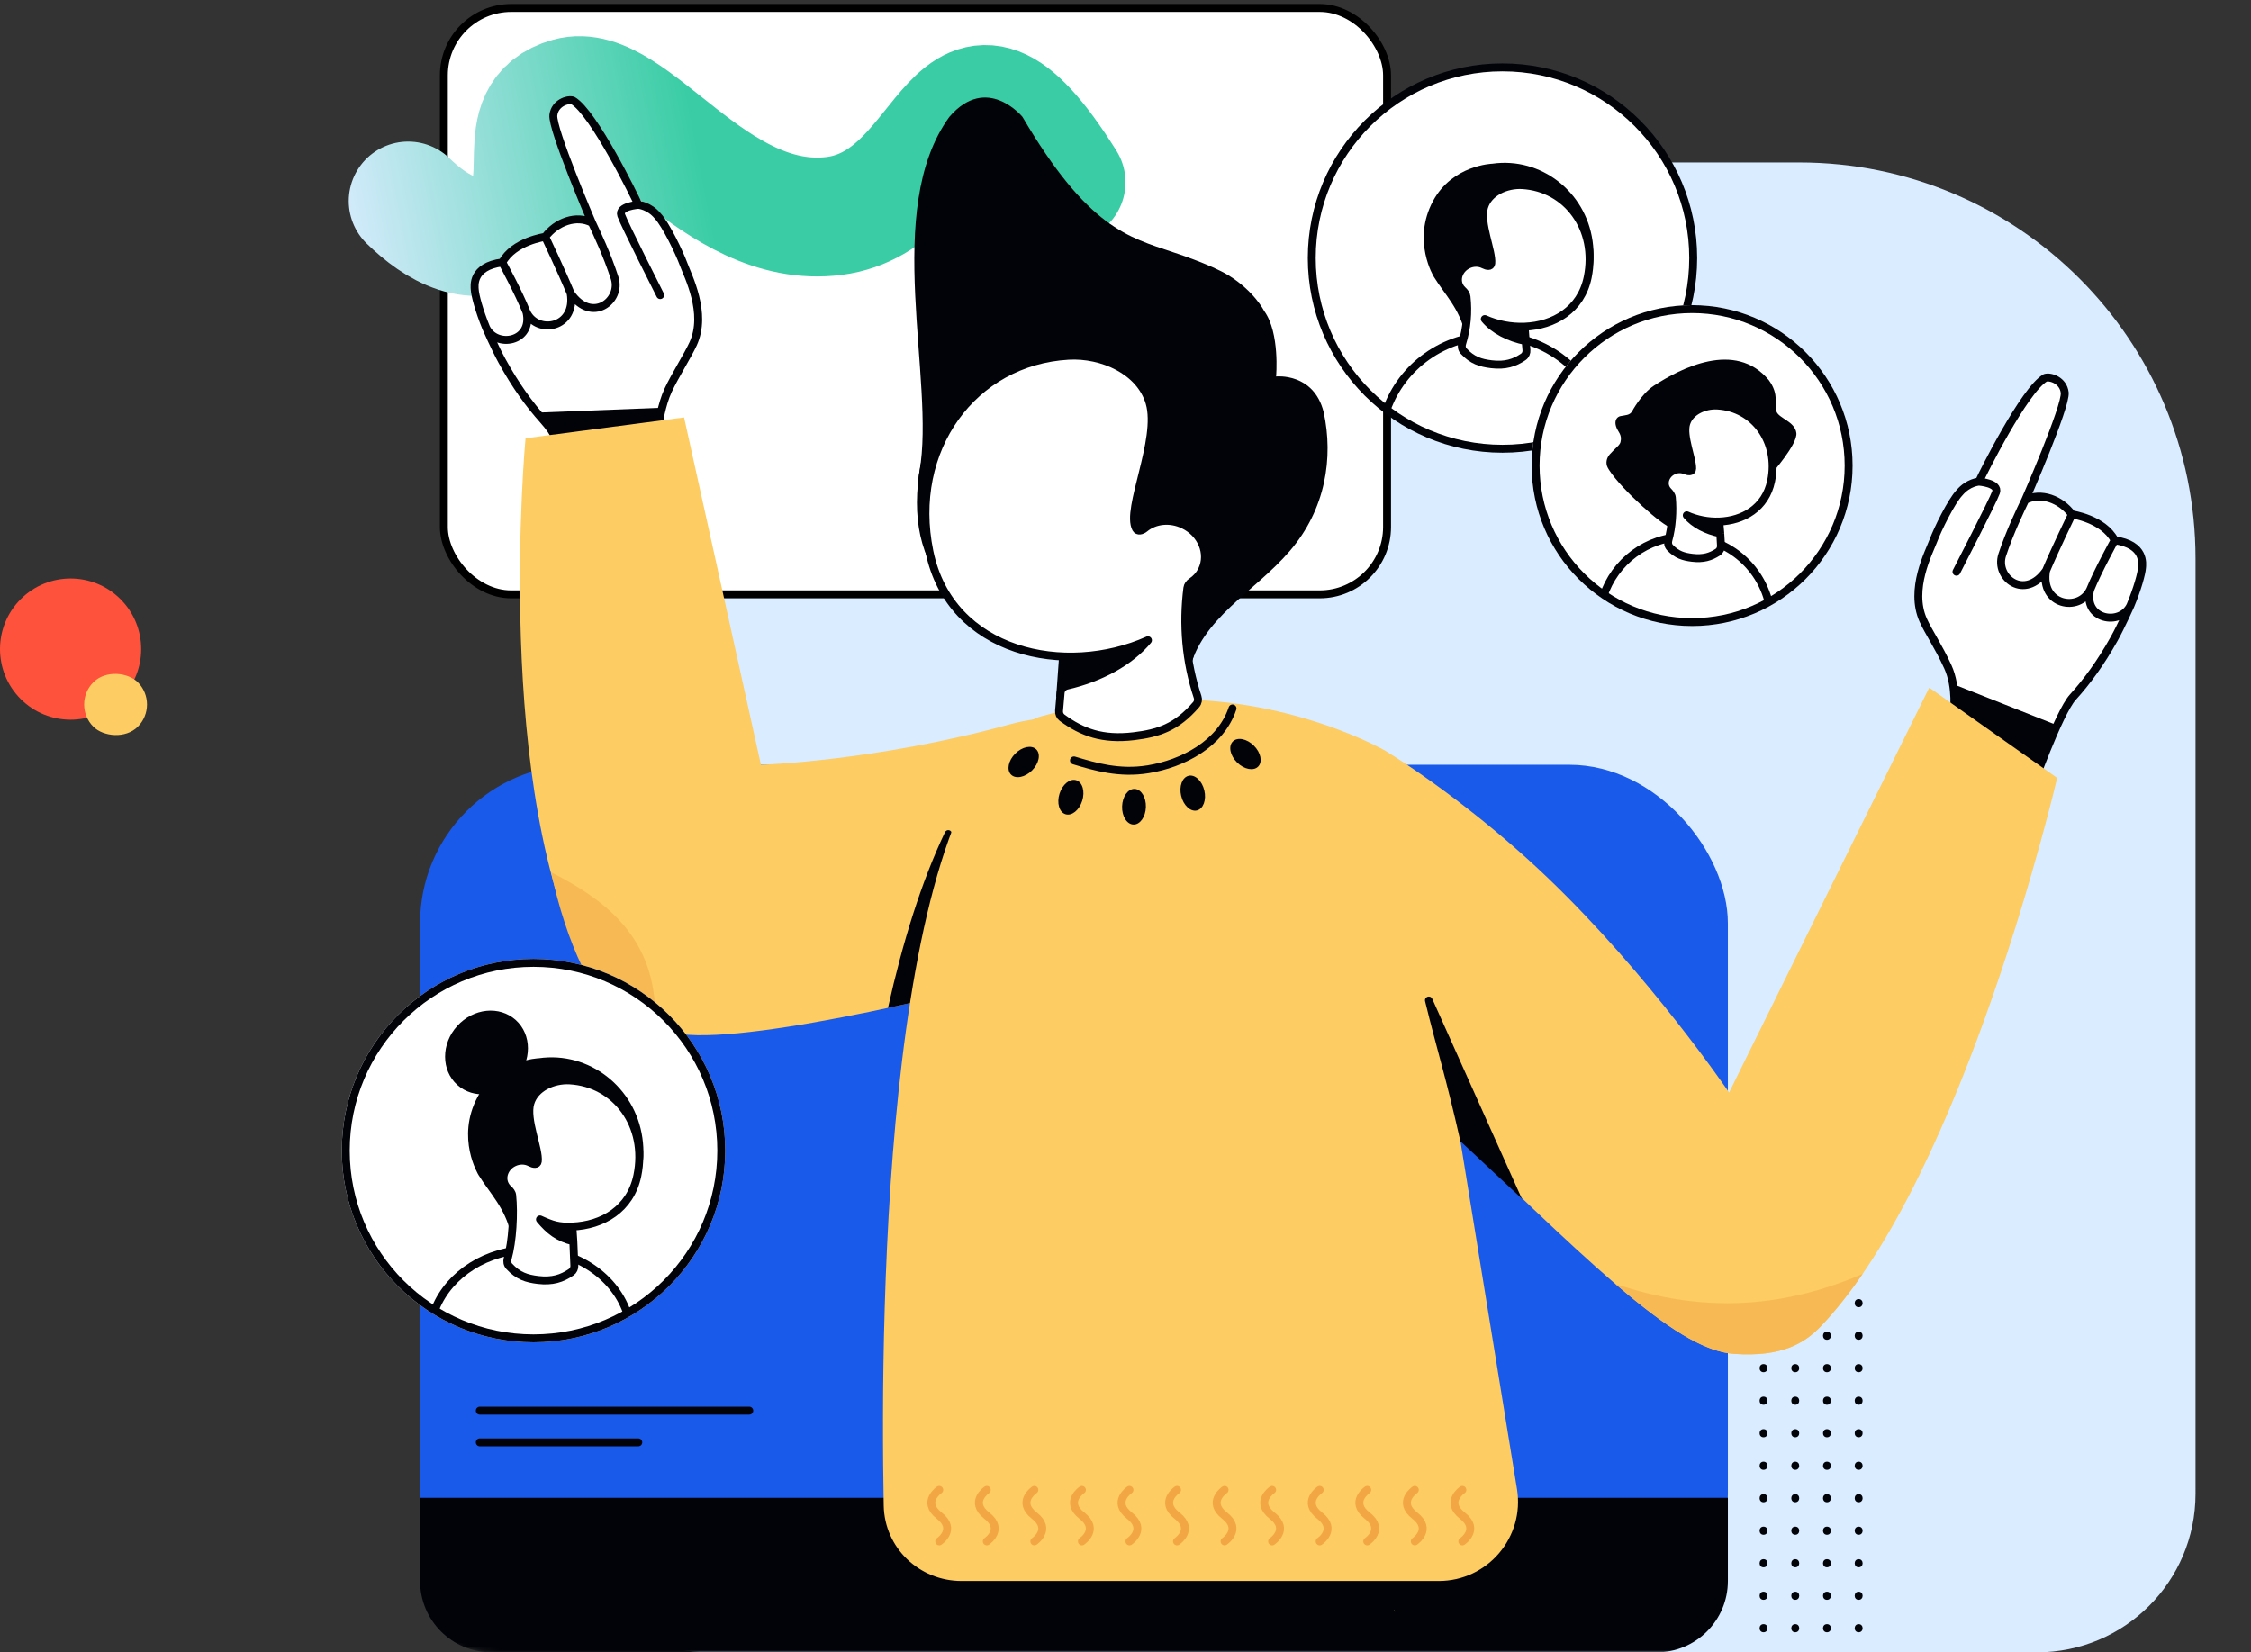
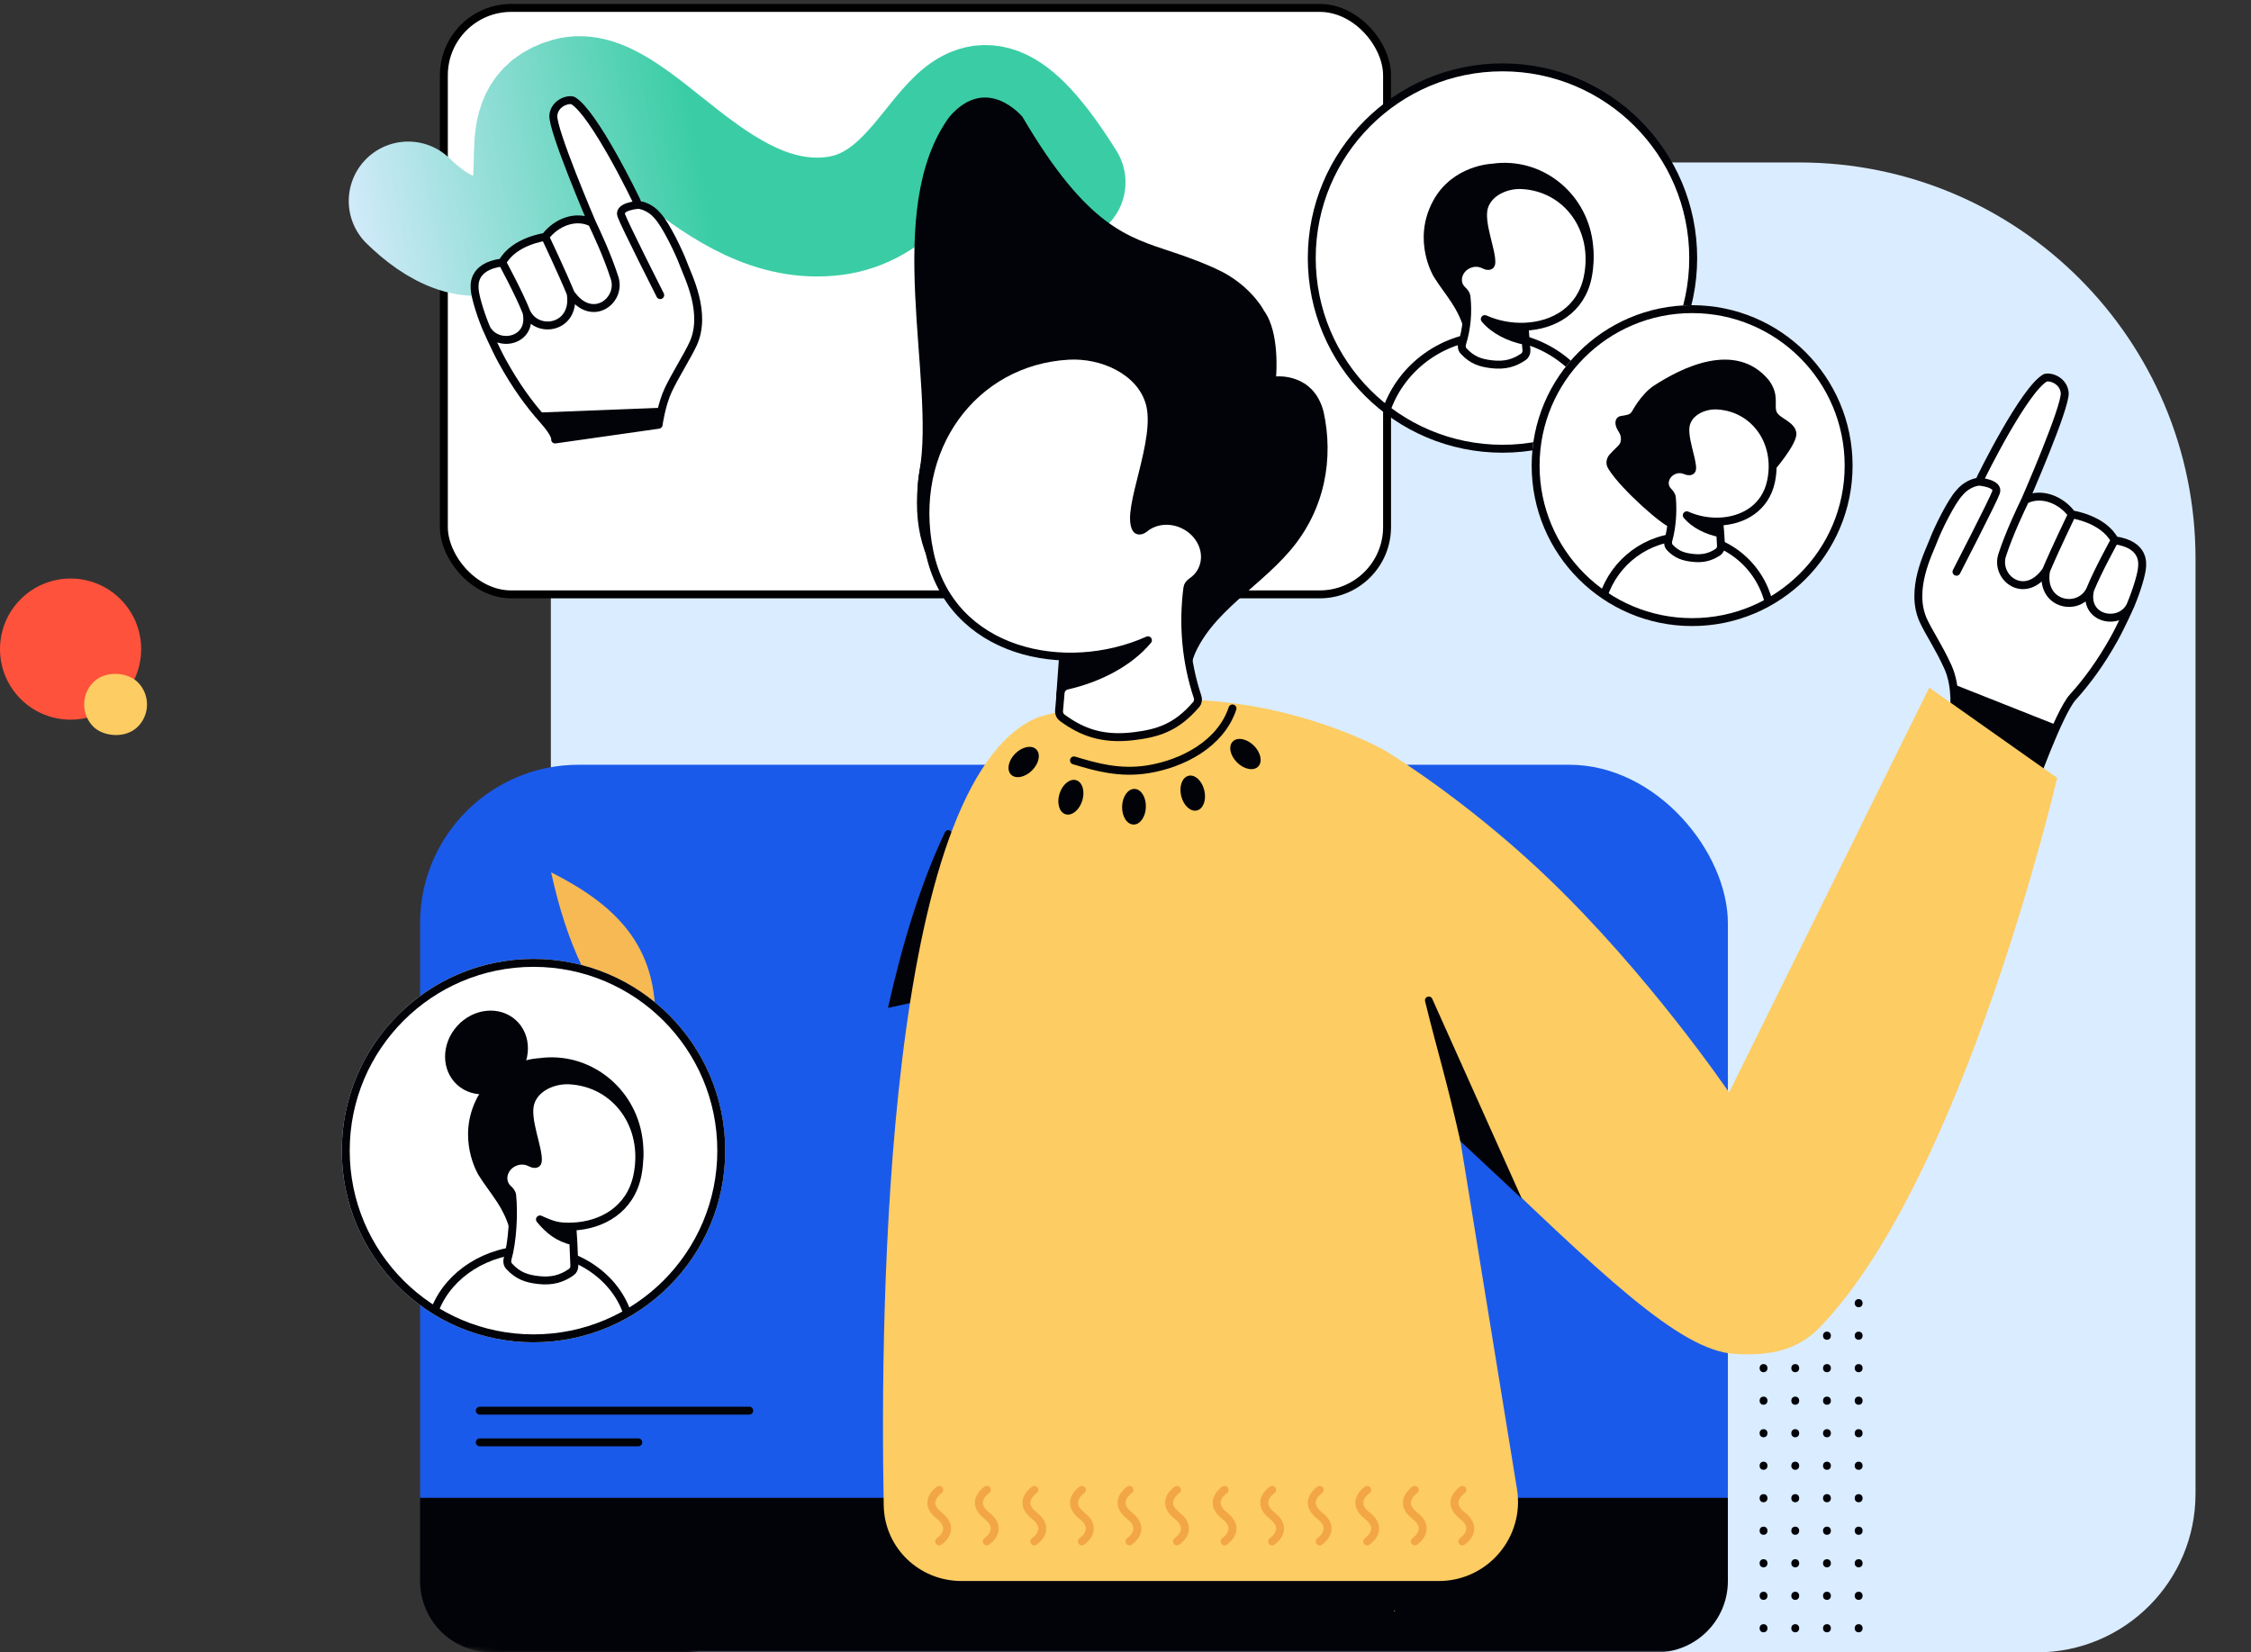
<svg xmlns="http://www.w3.org/2000/svg" width="568" height="417" viewBox="0 0 568 417" fill="none">
  <rect x="0" y="0" width="568" height="417" fill="#333333" stroke="none" />
  <path d="M139 141C139 85.772 183.772 41 239 41H454C509.228 41 554 85.772 554 141V377C554 399.091 536.091 417 514 417H179C156.909 417 139 399.091 139 377V141Z" fill="#DAECFF" />
  <mask id="mask0_4763_9548" style="mask-type:alpha" maskUnits="userSpaceOnUse" x="86" y="0" width="482" height="417">
    <path d="M86 0H568V417H126C103.909 417 86 399.091 86 377V0Z" fill="#DAECFF" />
  </mask>
  <g mask="url(#mask0_4763_9548)">
    <path d="M319.719 411L254.999 475.719" stroke="#010308" stroke-width="2" stroke-linecap="round" stroke-linejoin="round" />
    <path d="M140.062 386H190.063" stroke="#010308" stroke-width="2" stroke-linecap="round" stroke-linejoin="round" />
    <rect x="436" y="417" width="330" height="224" rx="40" transform="rotate(-180 436 417)" fill="#1A5AEA" />
    <line x1="121.062" y1="356" x2="189.062" y2="356" stroke="#010308" stroke-width="2" stroke-linecap="round" stroke-linejoin="round" />
    <path d="M121.062 364H161.063" stroke="#010308" stroke-width="2" stroke-linecap="round" stroke-linejoin="round" />
    <path d="M435 399C435 408.389 427.389 416 418 416L124 416C114.611 416 107 408.389 107 399L107 379L435 379L435 399Z" fill="#010308" stroke="#010308" stroke-width="2" />
    <rect x="112" y="2" width="238" height="148" rx="17" fill="white" stroke="black" stroke-width="2" />
    <path d="M269 46C239.499 -1.003 240.999 50.636 210.5 54.499C180 58.362 159.499 19.998 143.499 24.498C127.499 28.998 140.501 47.642 129.127 56.5C119.987 63.618 109.993 57.561 102.999 50.726" stroke="url(#paint0_linear_4763_9548)" stroke-width="30" stroke-linecap="round" />
    <path d="M168.589 98.498C166.869 102.194 166.192 107.192 166.192 107.192L140.074 110.911C140.074 110.911 140.505 109.824 137.022 105.928C133.539 102.032 130.076 97.281 126.677 91.089C124.929 87.904 122.655 82.701 122.655 82.701C120.897 78.42 119.884 74.569 119.791 73.115C119.734 72.237 118.983 67.253 126.741 66.238C129.633 60.849 137.576 59.781 137.576 59.781C140.397 56.023 145.415 54.146 149.37 56.218C149.37 56.218 139.213 32.548 139.629 29.056C139.993 26 143.247 24.941 144.557 25.368C149.807 28.399 160.289 49.843 161.083 51.699C161.083 51.699 163.789 51.861 165.982 54.528C168.009 56.683 171.405 63.724 172.49 66.691C173.576 69.659 178.449 78.996 174.906 86.748C173.519 89.785 170.309 94.803 168.589 98.498Z" fill="white" />
    <path d="M149.37 56.218C150.523 58.675 153.259 64.443 155.088 70.165C156.917 75.887 149.323 81.767 143.994 74.025M149.37 56.218C149.37 56.218 139.213 32.548 139.629 29.056C139.993 26 143.247 24.941 144.557 25.368C149.807 28.399 160.289 49.843 161.083 51.699M149.37 56.218C145.415 54.146 140.397 56.023 137.576 59.781M161.083 51.699C161.083 51.699 155.992 52.029 156.761 54.337C157.467 56.455 166.595 74.478 166.595 74.478M161.083 51.699C161.083 51.699 163.789 51.861 165.982 54.528C168.009 56.683 171.405 63.724 172.49 66.691C173.576 69.659 178.449 78.996 174.906 86.748C173.519 89.785 170.309 94.803 168.589 98.498C166.869 102.194 166.192 107.192 166.192 107.192L140.074 110.911C140.074 110.911 140.505 109.824 137.022 105.928C133.539 102.032 130.076 97.281 126.677 91.089C124.929 87.904 122.655 82.701 122.655 82.701M137.576 59.781C137.576 59.781 129.633 60.849 126.741 66.238M137.576 59.781C137.576 59.781 141.763 68.617 143.994 74.025M143.994 74.025C145.459 82.802 135.577 84.563 132.847 78.787M126.741 66.238C118.983 67.253 119.734 72.237 119.791 73.115C119.884 74.569 120.897 78.42 122.655 82.701M126.741 66.238C126.741 66.238 130.953 73.983 132.847 78.787M132.847 78.787C134.567 86.312 125.195 87.998 122.655 82.701" stroke="#010308" stroke-width="2" stroke-linecap="round" stroke-linejoin="round" />
    <path d="M166.155 106.679L166.559 102.912L135.807 104.121C140.19 110.595 140.25 111.126 140.25 111.126L166.155 106.679Z" fill="#010308" />
    <path d="M491.51 168.297C493.885 173.5 493 180 493 180L512.5 199.5C512.5 199.5 519.509 179.833 523.021 175.963C526.533 172.093 530.031 167.369 533.476 161.201C535.248 158.03 537.561 152.844 537.561 152.844C539.352 148.576 540.393 144.733 540.497 143.28C540.561 142.402 541.349 137.424 533.599 136.351C530.747 130.94 522.812 129.813 522.812 129.813C520.019 126.034 515.016 124.12 511.045 126.162C511.045 126.162 521.379 102.569 520.989 99.073C520.648 96.015 517.402 94.931 516.089 95.349C510.817 98.34 500.175 119.706 499.366 121.555C499.366 121.555 496.659 121.698 494.446 124.347C492.404 126.487 488.955 133.502 487.847 136.462C486.74 139.421 481.797 148.721 485.281 156.5C486.646 159.547 489.136 163.095 491.51 168.297Z" fill="white" />
    <path d="M511.045 126.162C509.874 128.61 507.095 134.358 505.223 140.066C503.351 145.774 510.901 151.711 516.287 144.009M511.045 126.162C511.045 126.162 521.379 102.569 520.989 99.073C520.648 96.015 517.402 94.931 516.089 95.349C510.817 98.34 500.175 119.706 499.366 121.555M511.045 126.162C515.016 124.12 520.019 126.034 522.812 129.813M499.366 121.555C499.366 121.555 504.455 121.923 503.669 124.226C502.947 126.338 493.684 144.292 493.684 144.292M499.366 121.555C499.366 121.555 496.659 121.698 494.446 124.347C492.404 126.487 488.955 133.502 487.847 136.462C486.74 139.421 481.797 148.721 485.281 156.5C486.646 159.547 489.136 163.095 491.51 168.297C493.885 173.5 493 180 493 180L512.5 199.5C512.5 199.5 519.509 179.833 523.021 175.963C526.533 172.093 530.031 167.369 533.476 161.201C535.248 158.03 537.561 152.844 537.561 152.844M522.812 129.813C522.812 129.813 530.747 130.94 533.599 136.351M522.812 129.813C522.812 129.813 518.559 138.618 516.287 144.009M516.287 144.009C514.757 152.775 524.625 154.609 527.399 148.854M533.599 136.351C541.349 137.424 540.561 142.402 540.497 143.28C540.393 144.733 539.352 148.576 537.561 152.844M533.599 136.351C533.599 136.351 529.329 144.065 527.399 148.854M527.399 148.854C525.622 156.366 534.981 158.122 537.561 152.844" stroke="#010308" stroke-width="2" stroke-linecap="round" stroke-linejoin="round" />
    <path d="M493.5 181.5L492.5 172.5L519.001 182.999C515.501 189.503 514.001 195.003 514.001 195.003L493.5 181.5Z" fill="#010308" />
-     <path d="M192 193L172.612 105.341L132.612 110.597C132.612 110.597 124.135 200.402 148.607 245.687C151.511 251.06 156.285 256.135 168.609 260.289C182.84 265.085 241.595 250.682 257.858 246.22C274.12 241.759 296.059 234.91 305.202 218.644C312.563 205.547 289.448 184.293 279.105 181.208C272.806 180.64 263.168 180.503 254.987 182.755C220.945 192.126 192 193 192 193Z" fill="#FDCC62" />
    <path d="M147.001 244.177C149.523 249.377 153.826 254.373 165.305 258.811C166.177 238.344 154.841 228.132 139.064 220.141C140.968 228.869 143.549 237.06 147.001 244.177Z" fill="#F7B953" />
    <ellipse cx="469" cy="255.026" rx="1.026" ry="1" transform="rotate(90 469 255.026)" fill="#010308" />
    <ellipse cx="469" cy="263.237" rx="1.026" ry="1" transform="rotate(90 469 263.237)" fill="#010308" />
    <ellipse cx="469" cy="271.448" rx="1.026" ry="1" transform="rotate(90 469 271.448)" fill="#010308" />
    <ellipse cx="469" cy="279.635" rx="1.026" ry="1" transform="rotate(90 469 279.635)" fill="#010308" />
    <ellipse cx="469" cy="287.846" rx="1.026" ry="1" transform="rotate(90 469 287.846)" fill="#010308" />
    <ellipse cx="469" cy="296.057" rx="1.026" ry="1" transform="rotate(90 469 296.057)" fill="#010308" />
    <ellipse cx="469" cy="304.268" rx="1.026" ry="1" transform="rotate(90 469 304.268)" fill="#010308" />
    <ellipse cx="469" cy="312.455" rx="1.026" ry="1" transform="rotate(90 469 312.455)" fill="#010308" />
    <ellipse cx="469" cy="320.666" rx="1.026" ry="1" transform="rotate(90 469 320.666)" fill="#010308" />
    <ellipse cx="469" cy="328.877" rx="1.026" ry="1" transform="rotate(90 469 328.877)" fill="#010308" />
    <ellipse cx="469" cy="337.088" rx="1.026" ry="1" transform="rotate(90 469 337.088)" fill="#010308" />
    <ellipse cx="469" cy="345.276" rx="1.026" ry="1" transform="rotate(90 469 345.276)" fill="#010308" />
    <ellipse cx="469" cy="353.487" rx="1.026" ry="1" transform="rotate(90 469 353.487)" fill="#010308" />
    <ellipse cx="469" cy="361.698" rx="1.026" ry="1" transform="rotate(90 469 361.698)" fill="#010308" />
    <ellipse cx="469" cy="369.908" rx="1.026" ry="1" transform="rotate(90 469 369.908)" fill="#010308" />
    <ellipse cx="469" cy="378.096" rx="1.026" ry="1" transform="rotate(90 469 378.096)" fill="#010308" />
    <ellipse cx="469" cy="386.307" rx="1.026" ry="1" transform="rotate(90 469 386.307)" fill="#010308" />
    <ellipse cx="469" cy="394.518" rx="1.026" ry="1" transform="rotate(90 469 394.518)" fill="#010308" />
    <ellipse cx="469" cy="402.729" rx="1.026" ry="1" transform="rotate(90 469 402.729)" fill="#010308" />
    <ellipse cx="469" cy="410.916" rx="1.026" ry="1" transform="rotate(90 469 410.916)" fill="#010308" />
    <ellipse cx="461" cy="279.635" rx="1.026" ry="1" transform="rotate(90 461 279.635)" fill="#010308" />
    <ellipse cx="461" cy="287.846" rx="1.026" ry="1" transform="rotate(90 461 287.846)" fill="#010308" />
    <ellipse cx="461" cy="296.057" rx="1.026" ry="1" transform="rotate(90 461 296.057)" fill="#010308" />
    <ellipse cx="461" cy="304.268" rx="1.026" ry="1" transform="rotate(90 461 304.268)" fill="#010308" />
    <ellipse cx="461" cy="312.455" rx="1.026" ry="1" transform="rotate(90 461 312.455)" fill="#010308" />
    <ellipse cx="461" cy="320.666" rx="1.026" ry="1" transform="rotate(90 461 320.666)" fill="#010308" />
    <ellipse cx="461" cy="328.877" rx="1.026" ry="1" transform="rotate(90 461 328.877)" fill="#010308" />
    <ellipse cx="461" cy="337.088" rx="1.026" ry="1" transform="rotate(90 461 337.088)" fill="#010308" />
    <ellipse cx="461" cy="345.276" rx="1.026" ry="1" transform="rotate(90 461 345.276)" fill="#010308" />
    <ellipse cx="461" cy="353.487" rx="1.026" ry="1" transform="rotate(90 461 353.487)" fill="#010308" />
    <ellipse cx="461" cy="361.698" rx="1.026" ry="1" transform="rotate(90 461 361.698)" fill="#010308" />
    <ellipse cx="461" cy="369.908" rx="1.026" ry="1" transform="rotate(90 461 369.908)" fill="#010308" />
    <ellipse cx="461" cy="378.096" rx="1.026" ry="1" transform="rotate(90 461 378.096)" fill="#010308" />
    <ellipse cx="461" cy="386.307" rx="1.026" ry="1" transform="rotate(90 461 386.307)" fill="#010308" />
    <ellipse cx="461" cy="394.518" rx="1.026" ry="1" transform="rotate(90 461 394.518)" fill="#010308" />
    <ellipse cx="461" cy="402.729" rx="1.026" ry="1" transform="rotate(90 461 402.729)" fill="#010308" />
    <ellipse cx="461" cy="410.916" rx="1.026" ry="1" transform="rotate(90 461 410.916)" fill="#010308" />
    <ellipse cx="453" cy="296.057" rx="1.026" ry="1" transform="rotate(90 453 296.057)" fill="#010308" />
    <ellipse cx="453" cy="304.268" rx="1.026" ry="1" transform="rotate(90 453 304.268)" fill="#010308" />
    <ellipse cx="453" cy="312.455" rx="1.026" ry="1" transform="rotate(90 453 312.455)" fill="#010308" />
    <ellipse cx="453" cy="320.666" rx="1.026" ry="1" transform="rotate(90 453 320.666)" fill="#010308" />
    <ellipse cx="453" cy="328.877" rx="1.026" ry="1" transform="rotate(90 453 328.877)" fill="#010308" />
    <ellipse cx="453" cy="337.088" rx="1.026" ry="1" transform="rotate(90 453 337.088)" fill="#010308" />
    <ellipse cx="453" cy="345.276" rx="1.026" ry="1" transform="rotate(90 453 345.276)" fill="#010308" />
    <ellipse cx="453" cy="353.487" rx="1.026" ry="1" transform="rotate(90 453 353.487)" fill="#010308" />
    <ellipse cx="453" cy="361.698" rx="1.026" ry="1" transform="rotate(90 453 361.698)" fill="#010308" />
    <ellipse cx="453" cy="369.908" rx="1.026" ry="1" transform="rotate(90 453 369.908)" fill="#010308" />
    <ellipse cx="453" cy="378.096" rx="1.026" ry="1" transform="rotate(90 453 378.096)" fill="#010308" />
    <ellipse cx="453" cy="386.307" rx="1.026" ry="1" transform="rotate(90 453 386.307)" fill="#010308" />
    <ellipse cx="453" cy="394.518" rx="1.026" ry="1" transform="rotate(90 453 394.518)" fill="#010308" />
    <ellipse cx="453" cy="402.729" rx="1.026" ry="1" transform="rotate(90 453 402.729)" fill="#010308" />
    <ellipse cx="453" cy="410.916" rx="1.026" ry="1" transform="rotate(90 453 410.916)" fill="#010308" />
    <ellipse cx="445" cy="312.455" rx="1.026" ry="1" transform="rotate(90 445 312.455)" fill="#010308" />
    <ellipse cx="445" cy="320.666" rx="1.026" ry="1" transform="rotate(90 445 320.666)" fill="#010308" />
    <ellipse cx="445" cy="328.877" rx="1.026" ry="1" transform="rotate(90 445 328.877)" fill="#010308" />
    <ellipse cx="445" cy="337.088" rx="1.026" ry="1" transform="rotate(90 445 337.088)" fill="#010308" />
    <ellipse cx="445" cy="345.276" rx="1.026" ry="1" transform="rotate(90 445 345.276)" fill="#010308" />
    <ellipse cx="445" cy="353.487" rx="1.026" ry="1" transform="rotate(90 445 353.487)" fill="#010308" />
    <ellipse cx="445" cy="361.698" rx="1.026" ry="1" transform="rotate(90 445 361.698)" fill="#010308" />
    <ellipse cx="445" cy="369.908" rx="1.026" ry="1" transform="rotate(90 445 369.908)" fill="#010308" />
    <ellipse cx="445" cy="378.096" rx="1.026" ry="1" transform="rotate(90 445 378.096)" fill="#010308" />
    <ellipse cx="445" cy="386.307" rx="1.026" ry="1" transform="rotate(90 445 386.307)" fill="#010308" />
    <ellipse cx="445" cy="394.518" rx="1.026" ry="1" transform="rotate(90 445 394.518)" fill="#010308" />
    <ellipse cx="445" cy="402.729" rx="1.026" ry="1" transform="rotate(90 445 402.729)" fill="#010308" />
    <ellipse cx="445" cy="410.916" rx="1.026" ry="1" transform="rotate(90 445 410.916)" fill="#010308" />
    <path fill-rule="evenodd" clip-rule="evenodd" d="M234.109 252.131L240.18 210.609C240.342 209.502 238.921 209.042 238.439 210.052C232.483 222.535 227.782 237.721 224.064 254.364C227.511 253.625 230.884 252.873 234.109 252.131Z" fill="#010308" />
    <path d="M436.309 275.713L486.816 173.535L519.086 196.318C519.086 196.318 495.805 296.407 459.59 334.562C455.293 339.089 449.505 342.495 437.602 341.676C423.858 340.73 404.621 322.275 368.406 287.354L382.784 375.79C384.762 387.957 375.37 398.999 363.043 398.999H242.63C231.953 398.999 223.193 390.643 222.992 379.968C222.049 329.836 223.27 196.895 261.999 181C261.999 181 281.747 174.653 306.968 177.01C332.189 179.366 349.652 189.515 349.652 189.515C362.076 197.289 377.031 208.624 390.393 221.391C416.193 246.041 436.309 275.713 436.309 275.713Z" fill="#FDCC62" />
-     <path d="M459.591 334.563C455.294 339.09 449.506 342.496 437.603 341.677C429.952 341.15 420.599 335.198 407.563 324C431 332 451.39 329.51 470 321.504C466.665 326.363 463.192 330.769 459.591 334.563Z" fill="#F7B953" />
    <path d="M359.602 252.707C362.734 265.506 364.772 271.488 368.5 288L384 302.5L361.406 252.082C360.905 250.99 359.317 251.541 359.602 252.707Z" fill="#010308" />
    <path d="M351.993 406.724C351.786 406.646 351.76 406.478 351.721 406.336C351.928 406.439 352.006 406.556 351.993 406.724Z" fill="#FECA55" />
    <path d="M310.999 178.788C307.999 187.787 298.378 192.728 289.698 194.136C282.435 195.313 276.37 193.519 270.999 191.903" stroke="#010308" stroke-width="2" stroke-linecap="round" stroke-linejoin="round" />
    <ellipse cx="258.303" cy="192.303" rx="3" ry="4.5" transform="rotate(45 258.303 192.303)" fill="#010308" />
    <ellipse cx="270.217" cy="201.195" rx="3" ry="4.5" transform="rotate(17.563 270.217 201.195)" fill="#010308" />
    <ellipse cx="286.143" cy="203.594" rx="3" ry="4.5" transform="rotate(1.838 286.143 203.594)" fill="#010308" />
    <ellipse cx="300.966" cy="200.157" rx="3" ry="4.5" transform="rotate(-13.476 300.966 200.157)" fill="#010308" />
    <ellipse cx="314.27" cy="190.295" rx="3" ry="4.5" transform="rotate(-45.333 314.27 190.295)" fill="#010308" />
    <path d="M237 376C237 376 232.5 379 237 382.5C241.5 386 237 389 237 389" stroke="#F2A644" stroke-width="2" stroke-linecap="round" stroke-linejoin="round" />
    <path d="M249 376C249 376 244.5 379 249 382.5C253.5 386 249 389 249 389" stroke="#F2A644" stroke-width="2" stroke-linecap="round" stroke-linejoin="round" />
    <path d="M261 376C261 376 256.5 379 261 382.5C265.5 386 261 389 261 389" stroke="#F2A644" stroke-width="2" stroke-linecap="round" stroke-linejoin="round" />
    <path d="M273 376C273 376 268.5 379 273 382.5C277.5 386 273 389 273 389" stroke="#F2A644" stroke-width="2" stroke-linecap="round" stroke-linejoin="round" />
    <path d="M285 376C285 376 280.5 379 285 382.5C289.5 386 285 389 285 389" stroke="#F2A644" stroke-width="2" stroke-linecap="round" stroke-linejoin="round" />
    <path d="M297 376C297 376 292.5 379 297 382.5C301.5 386 297 389 297 389" stroke="#F2A644" stroke-width="2" stroke-linecap="round" stroke-linejoin="round" />
    <path d="M309 376C309 376 304.5 379 309 382.5C313.5 386 309 389 309 389" stroke="#F2A644" stroke-width="2" stroke-linecap="round" stroke-linejoin="round" />
    <path d="M321 376C321 376 316.5 379 321 382.5C325.5 386 321 389 321 389" stroke="#F2A644" stroke-width="2" stroke-linecap="round" stroke-linejoin="round" />
    <path d="M333 376C333 376 328.5 379 333 382.5C337.5 386 333 389 333 389" stroke="#F2A644" stroke-width="2" stroke-linecap="round" stroke-linejoin="round" />
    <path d="M345 376C345 376 340.5 379 345 382.5C349.5 386 345 389 345 389" stroke="#F2A644" stroke-width="2" stroke-linecap="round" stroke-linejoin="round" />
    <path d="M357 376C357 376 352.5 379 357 382.5C361.5 386 357 389 357 389" stroke="#F2A644" stroke-width="2" stroke-linecap="round" stroke-linejoin="round" />
    <path d="M369 376C369 376 364.5 379 369 382.5C373.5 386 369 389 369 389" stroke="#F2A644" stroke-width="2" stroke-linecap="round" stroke-linejoin="round" />
    <path d="M231.906 119.685C228.133 146.225 244.717 159.172 270.609 162.853C281.369 164.382 291.363 174.568 300.163 169.446C303.259 155.881 311.036 148.551 316.964 138.951C316.964 138.951 328.875 119.719 317.443 98.364C307.049 78.951 285.619 78.296 285.619 78.296C259.727 74.615 235.679 93.146 231.906 119.685Z" fill="#010308" />
    <path d="M232.002 119.001C227.874 142.001 251.718 160.172 277.61 163.852C288.369 165.382 291.202 174.624 300.002 169.501C303.097 155.937 316.502 149.501 325.502 139.001C334.502 128.501 336.502 115.501 334.002 104.001C331.502 94.001 322.002 95.001 322.002 95.001C322.002 95.001 323.002 84.001 319.002 78.501C319.002 78.501 316.502 73.501 310.002 69.501C305.45 66.7 296.002 63.658 296.002 63.658C284.723 59.839 274.497 57.578 258.003 29.501C258.003 29.501 258.002 29.502 258.004 29.5C258.005 29.499 249.002 18.501 239.545 29.501C222.502 53.001 236.13 96.001 232.002 119.001Z" fill="#010308" />
    <path d="M269.639 89.774C245.531 91.13 229.21 113.414 234.514 139.187C239.819 164.961 268.947 170.87 289.662 161.585C285.104 167.057 277.607 171.11 269.228 173.026C268.359 173.225 267.703 173.951 267.626 174.839L267.232 179.382C267.174 180.058 267.46 180.72 268.006 181.122C273.053 184.836 278.243 186.737 286.08 185.792C292.293 185.043 296.889 183.568 301.836 177.796C302.287 177.27 302.407 176.539 302.188 175.881C299.219 166.949 298.433 157.568 299.611 148.4C299.695 147.746 300.118 147.197 300.667 146.832C301.782 146.091 302.702 145.074 303.308 143.817C305.282 139.726 303.197 134.631 298.652 132.438C295.22 130.782 291.366 131.253 288.835 133.344C288.135 133.922 287.087 134.199 286.652 133.402C283.991 128.529 292.813 111.005 290.072 101.647C287.694 93.529 278.076 89.3 269.639 89.774Z" fill="white" stroke="#010308" stroke-width="2" stroke-linejoin="round" />
    <path d="M267.262 165.364L280.488 164.852L282.582 166.944L269.001 173.499L266.501 175.999L267.262 165.364Z" fill="#010308" />
  </g>
  <path d="M30.405 151.217C37.361 158.172 37.361 169.45 30.405 176.405C23.45 183.361 12.172 183.361 5.217 176.405C-1.739 169.45 -1.739 158.172 5.217 151.217C12.172 144.261 23.45 144.261 30.405 151.217Z" fill="#FE523C" />
  <rect x="40.379" y="177.785" width="15.862" height="15.862" rx="7.931" transform="rotate(135 40.379 177.785)" fill="#FDCC62" />
  <circle r="48.124" transform="matrix(-1 0 0 1 379.126 65.124)" fill="white" />
  <path d="M404.422 106.258C401.554 93.894 390.249 84.664 376.74 84.664C364.302 84.664 353.733 92.488 349.896 103.379" stroke="#010308" stroke-width="2" />
  <path d="M401.854 60.799C403.63 73.294 395.822 79.39 383.632 81.123C378.566 81.843 373.86 86.638 369.717 84.227C368.26 77.84 364.598 74.389 361.807 69.869C361.807 69.869 356.199 60.815 361.582 50.76C366.475 41.62 376.565 41.312 376.565 41.312C388.755 39.579 400.078 48.303 401.854 60.799Z" fill="#010308" />
  <path d="M400.628 69.979C403.125 57.844 395.441 47.353 384.091 46.714C380.118 46.491 375.59 48.482 374.47 52.304C373.299 56.304 376.615 63.474 376.297 66.478C376.202 67.38 375.181 67.195 374.373 66.782C373.231 66.196 371.763 66.158 370.431 66.801C368.29 67.834 367.309 70.232 368.238 72.159C368.44 72.576 368.714 72.937 369.042 73.236C369.53 73.68 369.973 74.215 370.045 74.87C370.479 78.818 370.139 82.838 368.946 86.693C368.741 87.355 368.852 88.088 369.324 88.597C371.507 90.951 373.589 91.589 376.35 91.921C379.797 92.337 382.157 91.583 384.39 90.056C384.95 89.673 385.232 89.005 385.174 88.33L384.977 86.058L384.717 82.452C392.027 82.168 398.927 78.241 400.628 69.979Z" fill="white" />
  <path d="M384.977 86.058C380.755 85.229 376.934 83.251 374.663 80.524C377.776 81.919 381.291 82.586 384.717 82.452M384.977 86.058L385.174 88.33C385.232 89.005 384.95 89.673 384.39 90.056C382.157 91.583 379.797 92.337 376.35 91.921C373.589 91.589 371.507 90.951 369.324 88.597C368.852 88.088 368.741 87.355 368.946 86.693C370.139 82.838 370.479 78.818 370.045 74.87C369.973 74.215 369.53 73.68 369.042 73.236C368.714 72.937 368.44 72.576 368.238 72.159C367.309 70.232 368.29 67.834 370.431 66.801C371.763 66.158 373.231 66.196 374.373 66.782C375.181 67.195 376.202 67.38 376.297 66.478C376.615 63.474 373.299 56.304 374.47 52.304C375.59 48.482 380.118 46.491 384.091 46.714C395.441 47.353 403.125 57.844 400.628 69.979C398.927 78.241 392.027 82.168 384.717 82.452M384.977 86.058L384.717 82.452" stroke="#010308" stroke-width="2" stroke-linejoin="round" />
-   <path d="M385.21 82.311L377.093 81.733L377.997 83.055L385.562 86.765L385.21 82.311Z" fill="#010308" />
+   <path d="M385.21 82.311L377.997 83.055L385.562 86.765L385.21 82.311Z" fill="#010308" />
  <circle r="48.124" transform="matrix(-1 0 0 1 379.126 65.124)" stroke="#010308" stroke-width="2" />
  <circle r="40.492" transform="matrix(-1 0 0 1 426.977 117.507)" fill="white" />
  <path d="M404.578 150.509C407.396 141.788 415.574 135.48 425.223 135.48C435.48 135.48 444.075 142.607 446.336 152.184" stroke="#010308" stroke-width="2" />
  <path d="M446.912 119.667C446.912 119.667 423.761 133.101 421.639 133.101C419.943 133.101 409.254 123.66 406.012 118.587C405.899 118.408 405.795 118.23 405.699 118.057C405.084 116.946 405.353 115.598 406.2 114.651C407.651 113.027 408.711 112.361 408.905 111.564C409.39 109.578 408.178 109.017 407.748 107.513C407.362 106.162 407.941 105.197 408.905 105.004C410.16 104.754 411.22 104.812 411.799 103.847C411.799 103.847 414.115 99.41 417.394 97.287C423.933 93.056 437.845 85.712 446.333 95.937C449.034 99.603 447.644 102.111 448.263 103.847C448.881 105.583 452.893 106.355 453.279 109.249C453.661 112.109 446.912 119.667 446.912 119.667Z" fill="#010308" />
  <path d="M446.907 121.403C448.954 111.458 442.656 102.86 433.354 102.336C430.099 102.153 426.388 103.785 425.47 106.918C424.544 110.078 427.037 115.654 426.984 118.256C426.966 119.163 425.978 119.01 425.138 118.667C424.244 118.302 423.156 118.318 422.159 118.798C420.405 119.645 419.601 121.61 420.363 123.189C420.499 123.472 420.676 123.723 420.885 123.939C421.343 124.414 421.796 124.944 421.86 125.6C422.184 128.914 421.914 133.048 420.992 136.297C420.803 136.964 420.91 137.699 421.39 138.199C423.129 140.009 424.806 140.512 427.01 140.777C429.768 141.11 431.676 140.529 433.468 139.338C434.015 138.973 434.296 138.33 434.259 137.673L434.081 134.581L433.822 131.627C439.829 131.408 445.51 128.191 446.907 121.403Z" fill="white" />
  <path d="M434.081 134.581C430.621 133.901 427.489 132.279 425.628 130.045C428.165 131.182 431.029 131.729 433.822 131.627M434.081 134.581L434.259 137.673C434.296 138.33 434.015 138.973 433.468 139.338C431.676 140.529 429.768 141.11 427.01 140.777C424.806 140.512 423.129 140.009 421.39 138.199C420.91 137.699 420.803 136.964 420.992 136.297C421.914 133.048 422.184 128.914 421.86 125.6C421.796 124.944 421.343 124.414 420.885 123.939C420.676 123.723 420.499 123.472 420.363 123.189C419.601 121.61 420.405 119.645 422.159 118.798C423.156 118.318 424.244 118.302 425.138 118.667C425.978 119.01 426.966 119.163 426.984 118.256C427.037 115.654 424.544 110.078 425.47 106.918C426.388 103.785 430.099 102.153 433.354 102.336C442.656 102.86 448.954 111.458 446.907 121.403C445.51 128.191 439.829 131.408 433.822 131.627M434.081 134.581L433.822 131.627" stroke="#010308" stroke-width="2" stroke-linejoin="round" />
  <path d="M434.27 131.502L429.167 131.305L427.932 131.305L428.359 132.112L433.599 134.641L434.676 135.184L434.27 131.502Z" fill="#010308" />
  <circle r="39.492" transform="matrix(-1 0 0 1 426.977 117.507)" stroke="#010308" stroke-width="2" />
  <circle r="48.377" transform="matrix(-1 0 0 1 134.621 290.377)" fill="white" />
  <path d="M109.913 330.131C113.453 321.526 122.834 315.375 133.851 315.375C145.626 315.375 155.533 322.402 158.435 331.944" stroke="#010308" stroke-width="2" />
  <circle r="47.377" transform="matrix(-1 0 0 1 134.623 290.377)" stroke="#010308" stroke-width="2" />
  <path d="M162.099 287.181C163.933 300.083 155.87 306.378 143.283 308.167C138.052 308.911 133.194 313.862 128.916 311.372C127.411 304.778 123.63 301.214 120.748 296.547C120.748 296.547 114.957 287.198 120.515 276.816C125.568 267.378 135.986 267.06 135.986 267.06C148.574 265.271 160.265 274.279 162.099 287.181Z" fill="#010308" />
  <path d="M160.829 296.67C163.408 284.14 155.473 273.307 143.754 272.648C139.652 272.417 134.976 274.473 133.82 278.42C132.604 282.572 136.071 290.032 135.701 293.104C135.593 294.005 134.566 293.816 133.764 293.392C132.578 292.765 131.042 292.716 129.649 293.389C127.439 294.455 126.425 296.932 127.385 298.92C127.598 299.362 127.891 299.743 128.241 300.056C128.733 300.495 129.174 301.029 129.241 301.686C129.707 306.227 129.351 313.205 128.089 317.664C127.9 318.331 128.011 319.061 128.481 319.571C130.744 322.024 132.9 322.686 135.761 323.031C139.36 323.464 141.81 322.664 144.139 321.052C144.67 320.684 144.953 320.057 144.926 319.411L144.669 313.273L144.42 309.549C151.961 309.248 159.075 305.194 160.829 296.67Z" fill="white" />
  <path d="M144.669 313.273C140.879 312.378 138.593 310.563 136.249 307.748C139.468 309.191 140.877 309.69 144.42 309.549M144.669 313.273L144.926 319.411C144.953 320.057 144.67 320.684 144.139 321.052C141.81 322.664 139.36 323.464 135.761 323.031C132.9 322.686 130.744 322.024 128.481 319.571C128.011 319.061 127.9 318.331 128.089 317.664C129.351 313.205 129.707 306.227 129.241 301.686C129.174 301.029 128.733 300.495 128.241 300.056C127.891 299.743 127.598 299.362 127.385 298.92C126.425 296.932 127.439 294.455 129.649 293.389C131.042 292.716 132.578 292.765 133.764 293.392C134.566 293.816 135.593 294.005 135.701 293.104C136.071 290.032 132.604 282.572 133.82 278.42C134.976 274.473 139.652 272.417 143.754 272.648C155.473 273.307 163.408 284.14 160.829 296.67C159.075 305.194 151.961 309.248 144.42 309.549M144.669 313.273L144.42 309.549" stroke="#010308" stroke-width="2" stroke-linejoin="round" />
  <path d="M144.909 309.397L135.996 308.573L137.462 310.165L145.273 313.996L144.909 309.397Z" fill="#010308" />
  <path d="M115.356 258.933C111.281 263.453 111.293 270.107 115.383 273.793C119.473 277.48 126.091 276.805 130.166 272.285C134.241 267.765 134.229 261.111 130.14 257.425C126.05 253.738 119.431 254.413 115.356 258.933Z" fill="#010308" />
  <defs>
    <linearGradient id="paint0_linear_4763_9548" x1="217.362" y1="32.774" x2="84" y2="58.5" gradientUnits="userSpaceOnUse">
      <stop offset="0.306" stop-color="#3ACDA5" />
      <stop offset="1" stop-color="#DAECFF" />
    </linearGradient>
  </defs>
</svg>